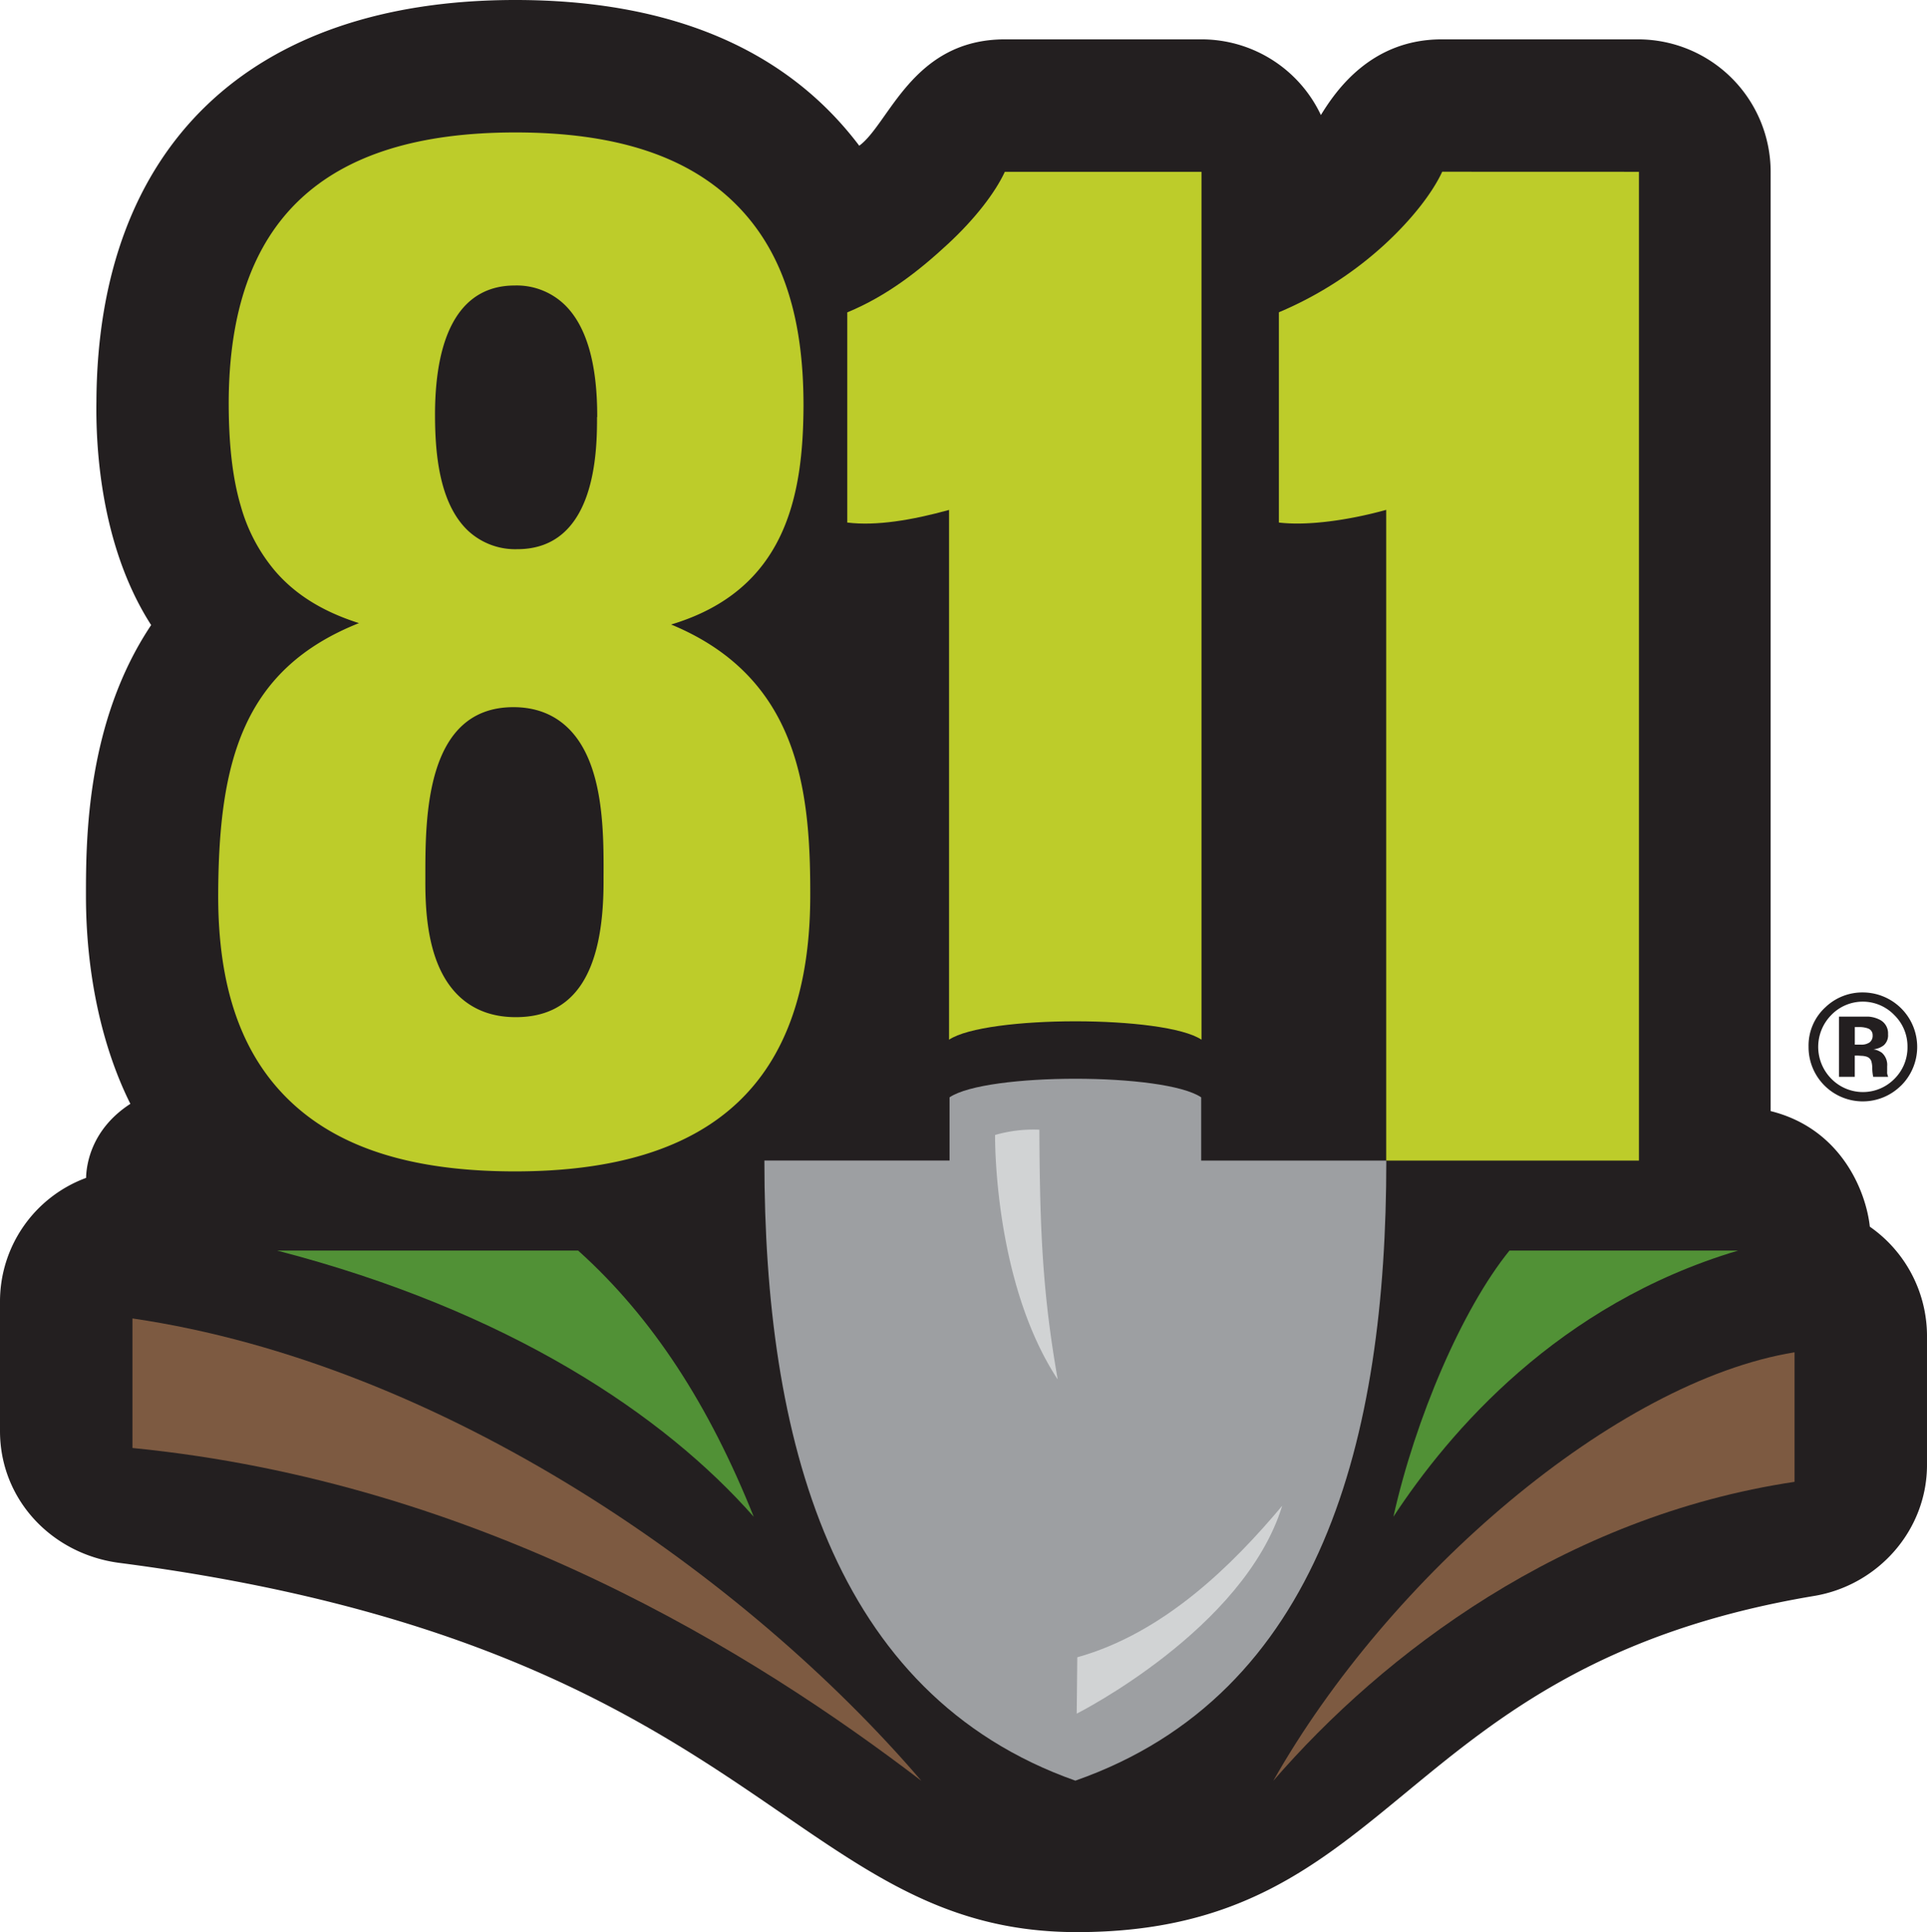
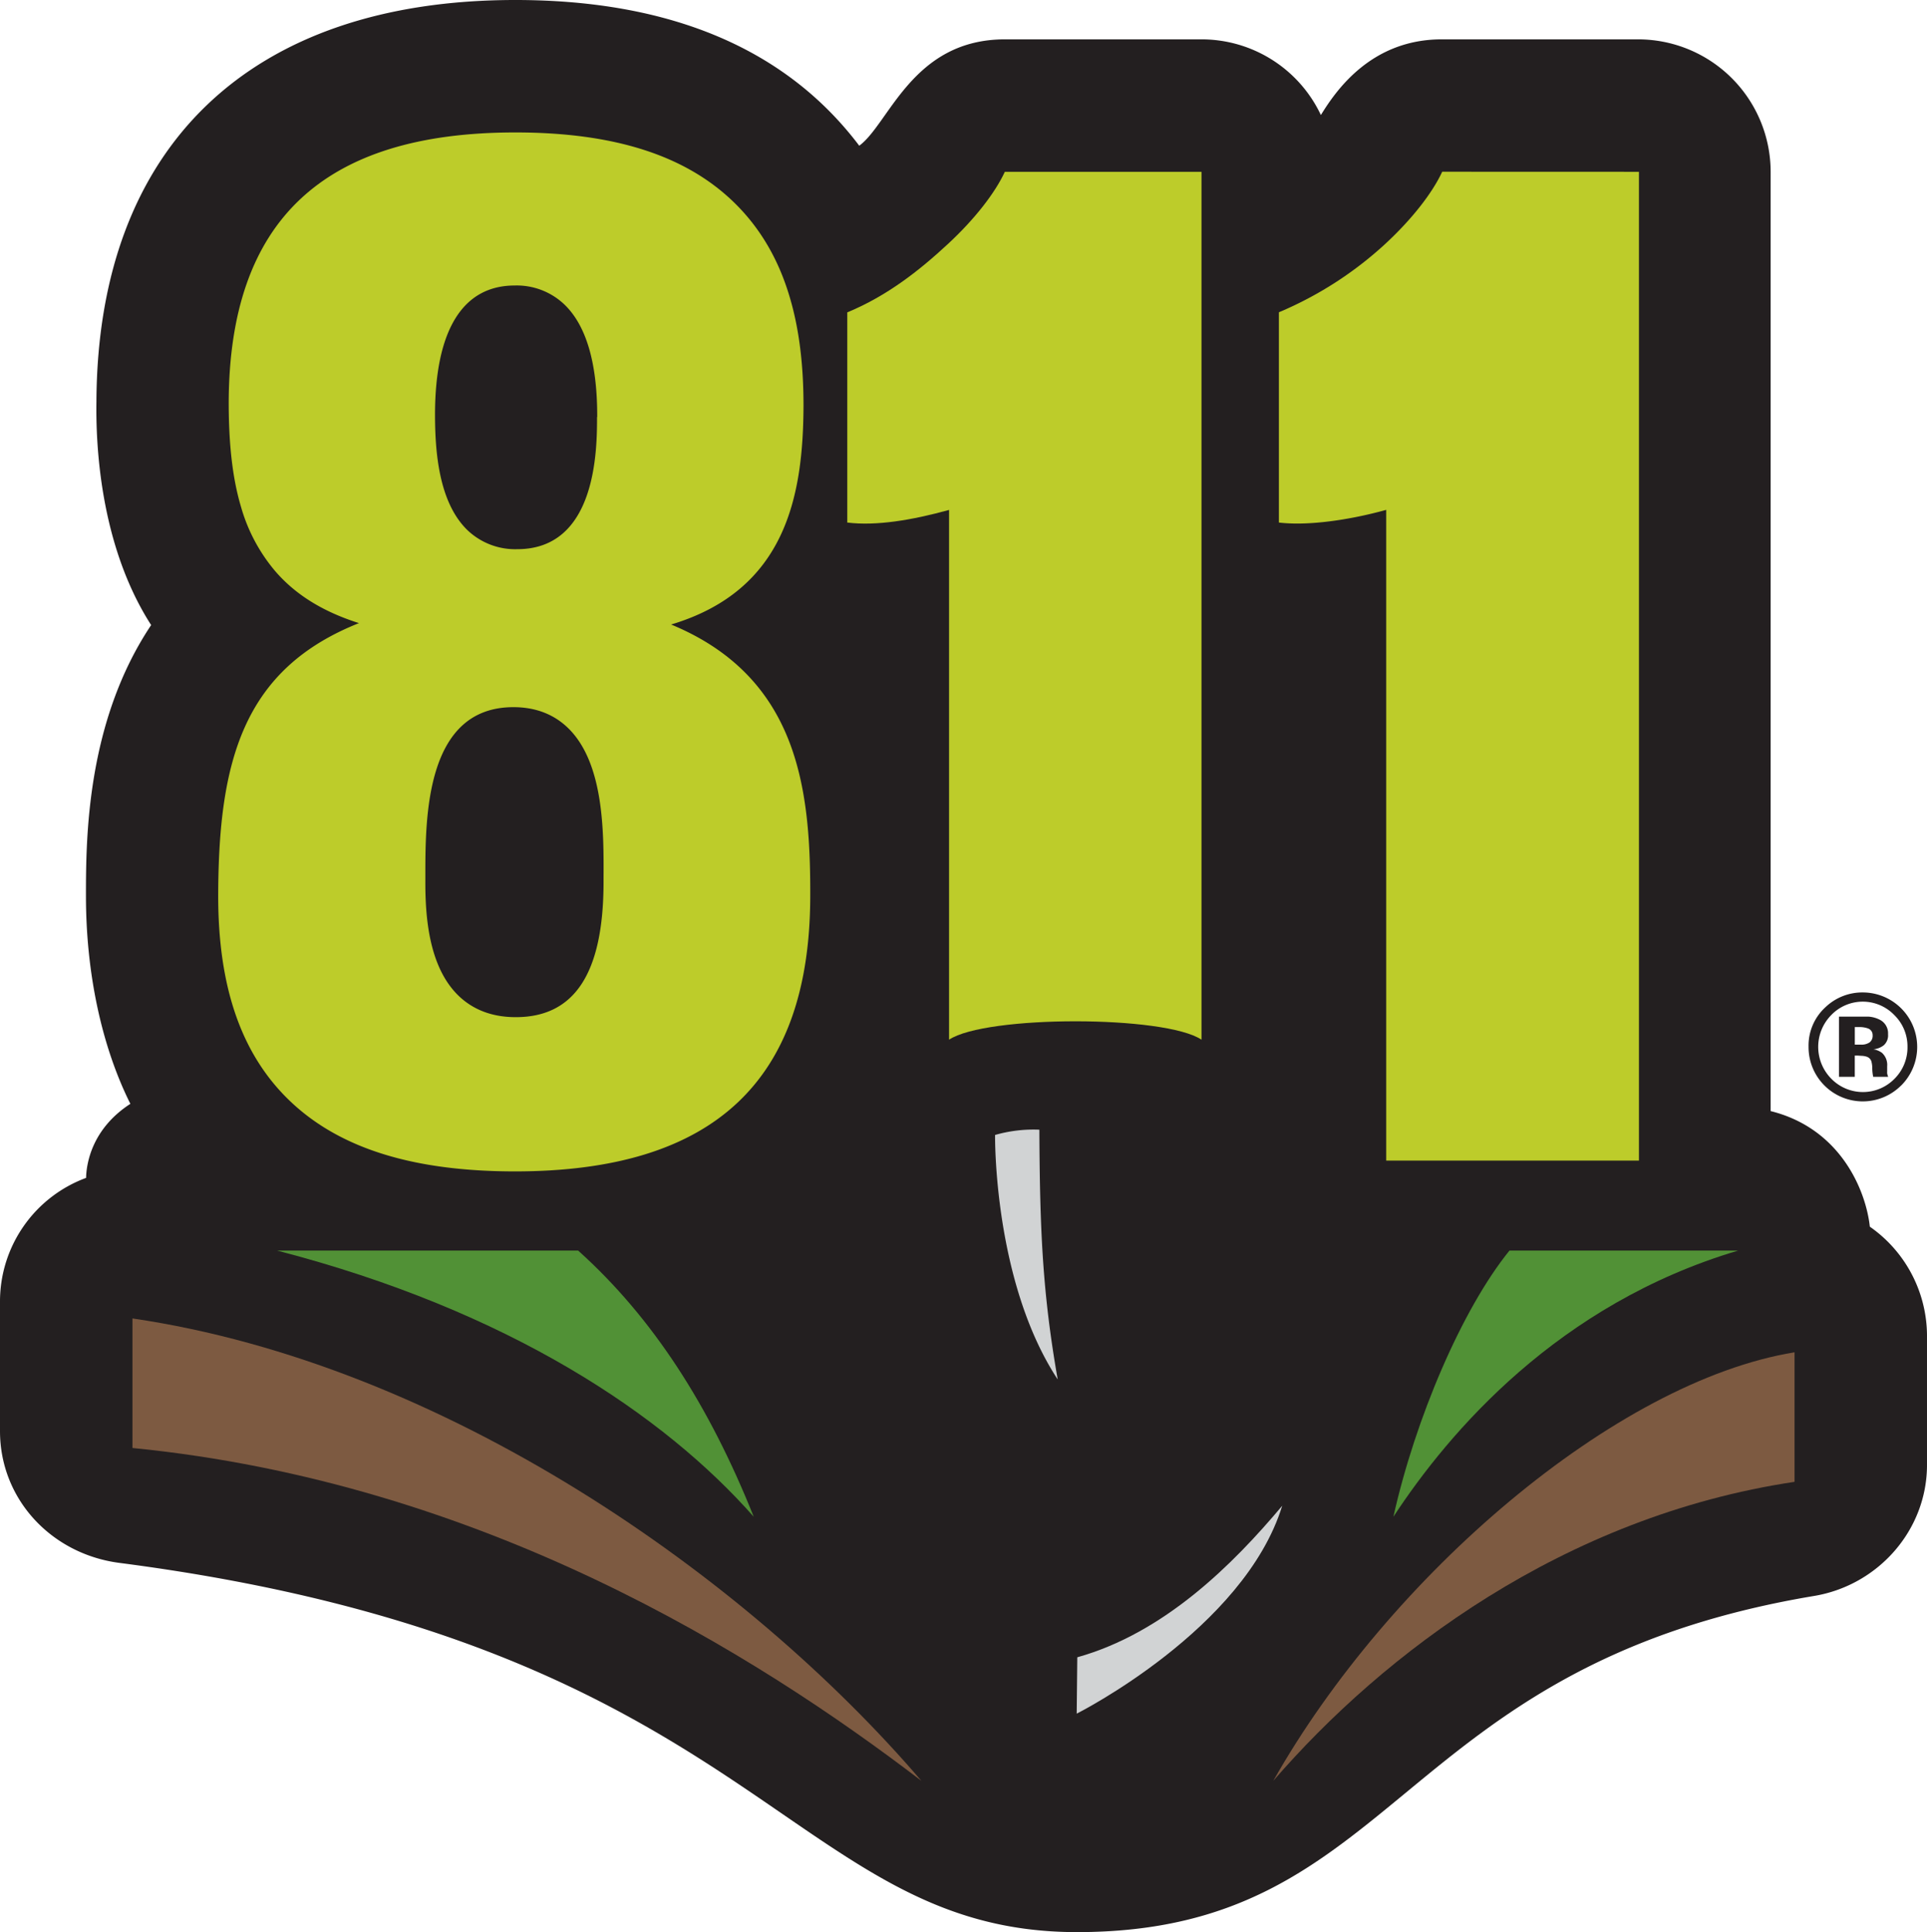
<svg xmlns="http://www.w3.org/2000/svg" id="Layer_1" data-name="Layer 1" viewBox="0 0 592.58 594.03">
  <defs>
    <style>.cls-1{fill:#231f20;}.cls-2{fill:#bdcc2a;}.cls-3{fill:#519136;}.cls-4{fill:#7d5a41;}.cls-5{fill:#9d9fa2;}.cls-6{fill:#d1d3d4;}.cls-7{fill:none;stroke:#00aeef;stroke-miterlimit:3.86;stroke-width:0.25px;stroke-dasharray:8 4;}</style>
  </defs>
  <title>811-logo</title>
  <path class="cls-1" d="M97.65,196.82c-.18,11.87.69,43.59,16.83,68.7-19.95,29.84-20.05,65.83-20.05,83.28,0,23.79,4.87,46.34,13.66,63.92-11.84,7.67-13.52,18.34-13.62,22.77A40.5,40.5,0,0,0,68,473.5v39.83c0,21,15.86,37.82,36.72,40.53,196.6,25.49,206.2,113.52,294.47,113.52,99.31,0,97-81.68,226.69-103.36,19.73-3.3,34.7-20.27,34.7-40.28V483.91A41,41,0,0,0,643,450.49c-1.15-10.79-8.76-30.14-30.5-35.54V126.17a40.77,40.77,0,0,0-40.73-40.73H511.34c-21.62,0-32.45,15.62-37.15,23.27a40.56,40.56,0,0,0-36.7-23.27H377c-28.44,0-35.54,25.93-44.77,32.7-22.4-29.66-57.89-44.8-105.75-44.8C144.92,73.34,98,118.35,97.65,196.82Z" transform="translate(-68 -73.34)" />
  <path class="cls-1" d="M135.15,348.19c-.11,28.46,7.06,49.24,21.92,63.53,15.25,14.66,37.93,21.78,69.35,21.78,60.87,0,90.57-27.55,90.79-84.23.05-14.07-.54-28.77-4.53-42.22-5.13-17.32-16-32.5-38.25-41.69,35.51-10.65,40.6-39.87,40.71-67.31,0-12.53-1.34-23.55-4.19-33.17-3.54-12-9.35-21.74-17.48-29.56-14.89-14.31-36.79-21.27-67-21.27-59.09,0-87.92,27.12-88.14,82.91,0,12.8,1.14,23.29,3.74,32.05a53,53,0,0,0,10.39,19.72c6.36,7.48,15,12.72,25.93,16.18C142.78,279.1,135.3,307.39,135.15,348.19Zm91.2-187A21.22,21.22,0,0,1,241.6,167c6.73,6.47,10.11,18.1,10.05,34.57,0,10.05-.16,40.65-24.53,40.65a21.28,21.28,0,0,1-15.3-5.83c-9-8.69-10-24.62-10-35.85h0C201.93,174.79,210.41,161.17,226.35,161.17ZM198.76,342.36c0-18,.12-51.64,27.08-51.64,6.73,0,12.35,2.13,16.73,6.34,11.21,10.79,11.1,32.18,11,46.32V345c-.11,27.63-8.95,41.07-27,41.07-7.13,0-13-2.2-17.53-6.53-9.3-8.94-10.32-24.58-10.27-35.57Z" transform="translate(-68 -73.34)" />
  <path class="cls-2" d="M359.85,230.12V393c11.26-7.54,66.39-7.55,77.63,0V126.17H377c-3,6.46-9.18,14.47-17.45,22.14-8.86,8.22-18.74,16-31,21.07V234C337.45,235.1,348.45,233.27,359.85,230.12Z" transform="translate(-68 -73.34)" />
  <path class="cls-2" d="M293.47,135.33c-14.89-14.31-36.79-21.27-67-21.27-59.09,0-87.92,27.12-88.14,82.91,0,12.8,1.14,23.29,3.74,32.05a53,53,0,0,0,10.39,19.72c6.36,7.48,15,12.72,25.93,16.18-35.66,14.17-43.13,42.46-43.29,83.26-.11,28.46,7.06,49.24,21.92,63.53,15.25,14.66,37.93,21.78,69.35,21.78,60.87,0,90.57-27.55,90.79-84.23.05-14.07-.54-28.77-4.53-42.22-5.13-17.32-16-32.5-38.25-41.69,35.51-10.65,40.6-39.87,40.71-67.31,0-12.53-1.34-23.55-4.19-33.17C307.41,152.94,301.6,143.16,293.47,135.33Zm-39.87,208V345c-.11,27.63-8.95,41.07-27,41.07-7.13,0-13-2.2-17.53-6.53-9.3-8.94-10.32-24.58-10.27-35.57v-1.57c0-18,.12-51.64,27.08-51.64,6.73,0,12.35,2.13,16.73,6.34C253.78,307.85,253.67,329.23,253.6,343.38Zm-2-141.79c0,10.05-.16,40.65-24.53,40.65a21.28,21.28,0,0,1-15.3-5.83c-9-8.69-10-24.62-10-35.85h0c.1-25.77,8.58-39.39,24.52-39.39A21.22,21.22,0,0,1,241.6,167C248.33,173.49,251.71,185.12,251.65,201.59Z" transform="translate(-68 -73.34)" />
  <path class="cls-2" d="M511.5,126.14c-3,6.46-9.18,14.47-17.46,22.14a112.93,112.93,0,0,1-32.76,21.07V234c8.9,1.07,21.64-.75,33-3.9V430.16H572v-304Z" transform="translate(-68 -73.34)" />
  <path class="cls-3" d="M496.49,539.67c6.73-30.15,21.11-63.85,35.7-81.84h70.33C547.12,474.28,513.62,513.56,496.49,539.67Z" transform="translate(-68 -73.34)" />
  <path class="cls-3" d="M299.78,539.67c-13.64-34.12-31-61.18-54-81.84H153.19C224.51,476.3,272.17,508.36,299.78,539.67Z" transform="translate(-68 -73.34)" />
  <path class="cls-4" d="M459.55,620.87C495.13,558,564.68,498.1,619.85,489.11v39.83C548.85,539.56,493.4,581.73,459.55,620.87Z" transform="translate(-68 -73.34)" />
  <path class="cls-4" d="M351.35,620.87C297.49,558,204.57,492.76,108.73,478.7v39.83C216.19,529.15,300.12,581.73,351.35,620.87Z" transform="translate(-68 -73.34)" />
-   <path class="cls-5" d="M494.31,430.16H437.38V410.72c-11.25-7.62-66.13-7.62-77.38,0v19.43H303.06c0,85.19,20.58,164.1,95.6,190.65h.05C474.42,594.26,494.31,515.35,494.31,430.16Z" transform="translate(-68 -73.34)" />
  <path class="cls-6" d="M374,422.29s-.61,44.95,19.26,75.17c-4.68-26.65-5.5-46-5.64-76.79A42.72,42.72,0,0,0,374,422.29Z" transform="translate(-68 -73.34)" />
  <path class="cls-6" d="M399.28,582.88l-.18,17.33s51.49-25.89,63.2-63.92C447.12,554.39,426,575.42,399.28,582.88Z" transform="translate(-68 -73.34)" />
  <path class="cls-1" d="M652.56,407.14a16.67,16.67,0,0,1-28.4-12A15.92,15.92,0,0,1,629.37,383a16.37,16.37,0,0,1,11.49-4.53,16.75,16.75,0,0,1,11.7,28.69ZM631.1,385.46a13.93,13.93,0,0,0,.07,19.56,13.59,13.59,0,0,0,19.41,0,13.58,13.58,0,0,0,4-9.85,13.43,13.43,0,0,0-4-9.69,13.46,13.46,0,0,0-19.5,0Zm2.41,18.95V385.9h5.15q3.43,0,3.82,0a8.91,8.91,0,0,1,3.65,1,4.66,4.66,0,0,1,2.47,4.42,4.09,4.09,0,0,1-1.3,3.38,6,6,0,0,1-3.2,1.25,6.18,6.18,0,0,1,2.61,1.07,5,5,0,0,1,1.62,4.14v1.65a4.23,4.23,0,0,0,0,.54,2.85,2.85,0,0,0,.13.54l.17.52h-4.59a13,13,0,0,1-.29-2.55,8.28,8.28,0,0,0-.29-2.26,2.25,2.25,0,0,0-1.36-1.35,5.52,5.52,0,0,0-1.66-.29l-1.07-.07h-1v6.52Zm8.85-14.9a8,8,0,0,0-2.8-.39h-1.18v5.4h1.88a4.46,4.46,0,0,0,2.65-.68,2.54,2.54,0,0,0,.95-2.21A2.13,2.13,0,0,0,642.37,389.52Z" transform="translate(-68 -73.34)" />
  <path class="cls-7" d="M501.71,859.8" transform="translate(-68 -73.34)" />
  <path class="cls-7" d="M795.28,208.53" transform="translate(-68 -73.34)" />
</svg>